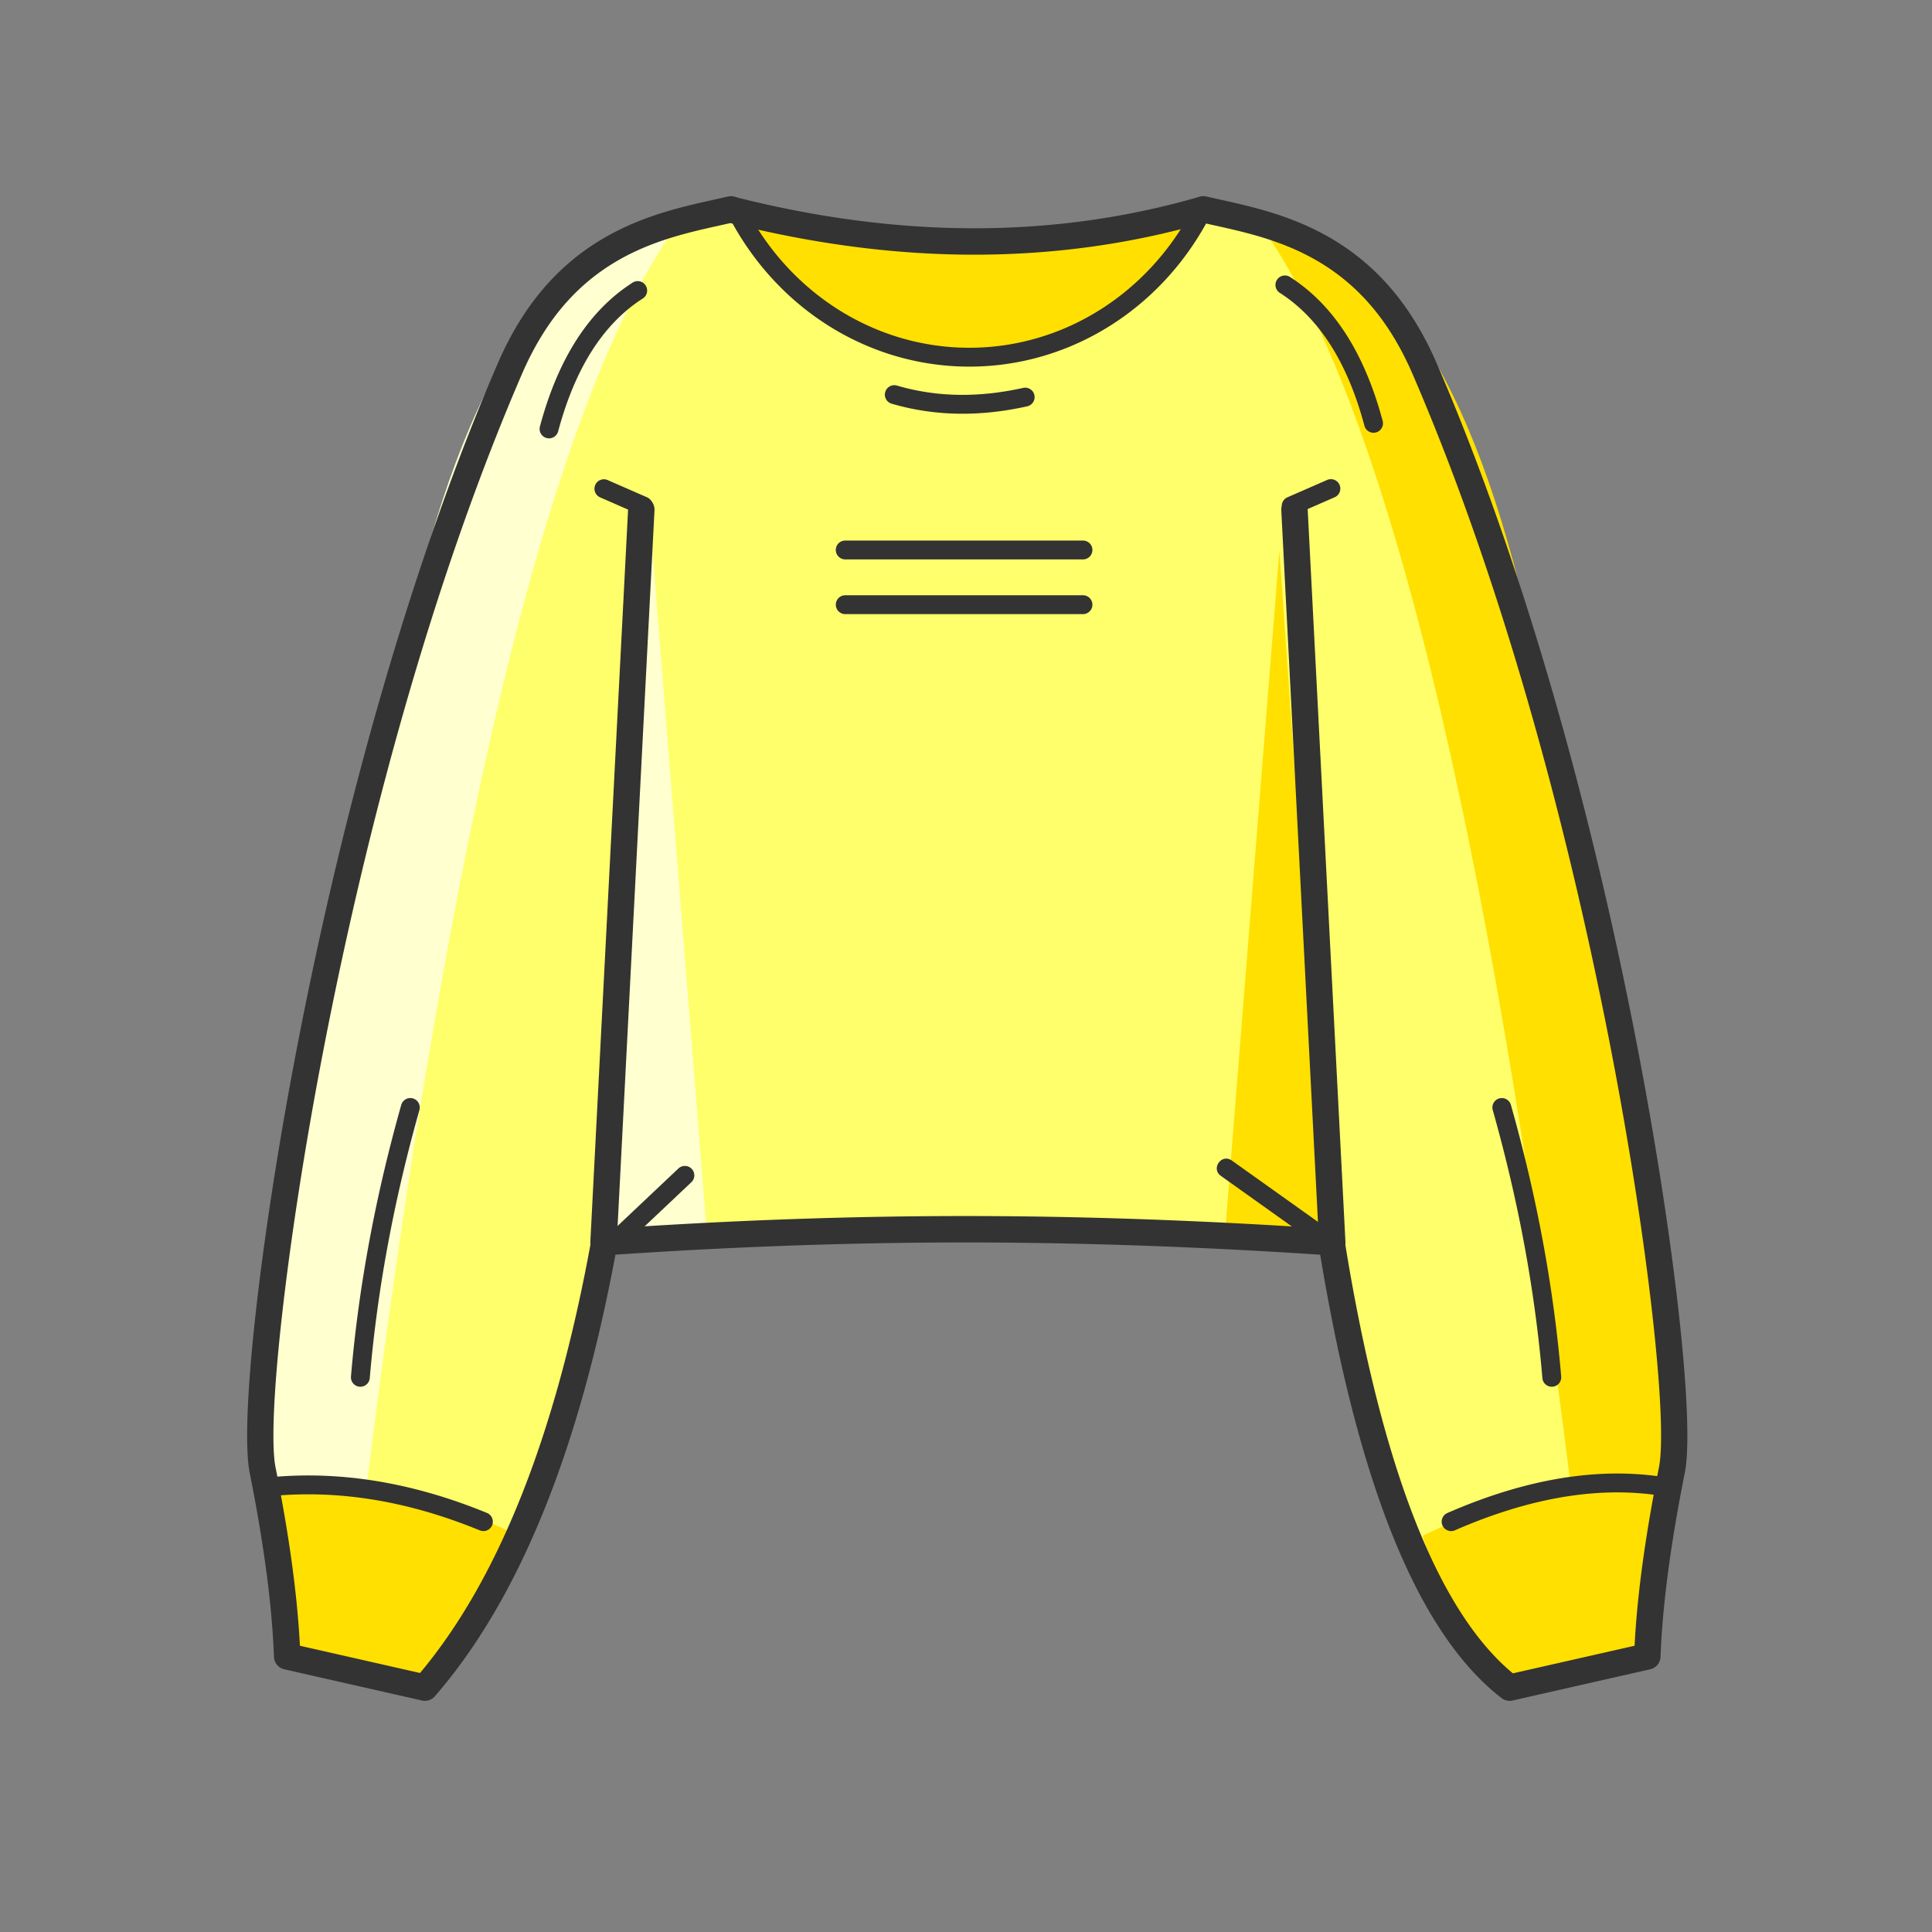
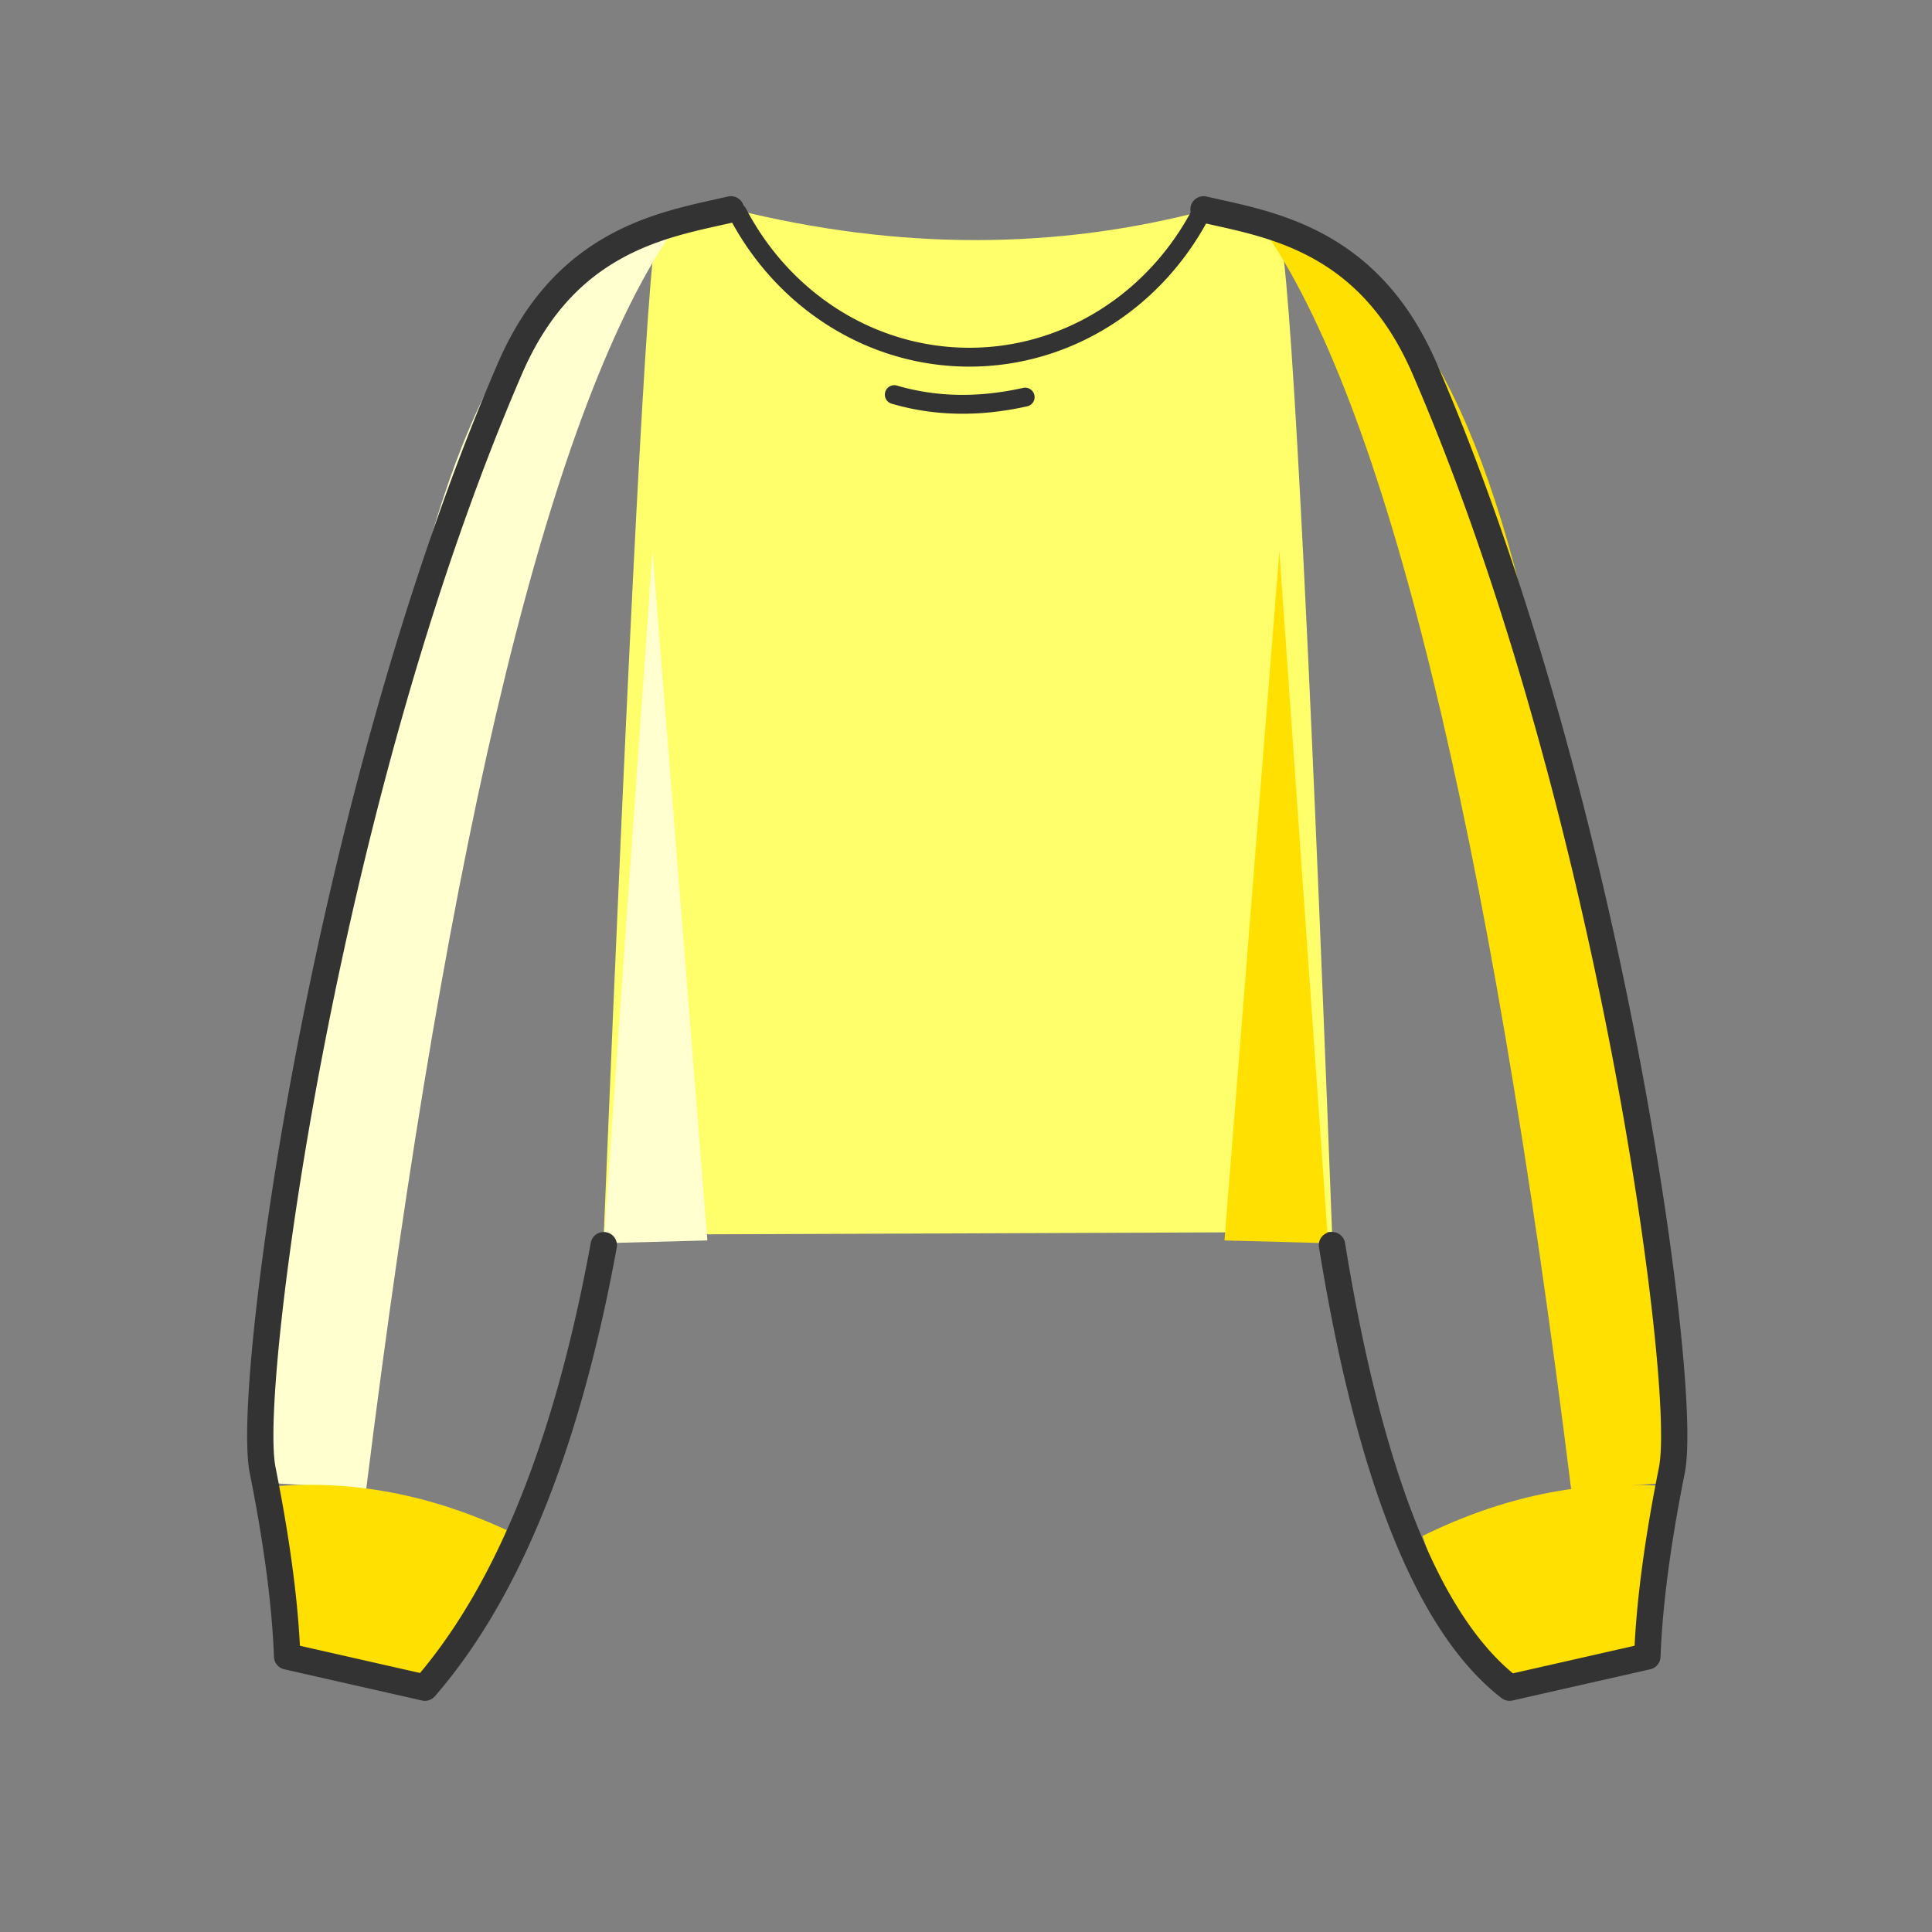
<svg xmlns="http://www.w3.org/2000/svg" t="1758808284557" class="icon" viewBox="0 0 1024 1024" version="1.1" p-id="14313" width="128" height="128">
  <rect x="0" y="0" width="1024" height="1024" fill="#808080" stroke="none" />
  <path d="M320 654.422c13.734-332.888 23.068-510.48 28-532.774L389 111c86.667 21.607 170.333 21.673 251 0.2l38 10.448c6 21.568 15.333 198.672 28 531.313l-386 1.46z" fill="#FFFF6B" p-id="14314" />
-   <path d="M393.941 111.2c22.667 52.079 62.01 78.118 118.03 78.118s97.636-26.04 124.85-78.119c-40.548 11.194-82.488 16.79-125.821 16.79s-82.353-5.596-117.059-16.79z" fill="#FFE000" p-id="14315" />
  <path d="M374.932 657.46L345.838 292 320 658.922z" fill="#FFFFCF" p-id="14316" />
  <path d="M649 657.46L678.094 292l25.838 366.922z" fill="#FFE000" p-id="14317" />
-   <path d="M320.068 657.328C299.632 772.911 267.943 852.085 225 894.848l-73.983-15.637c-2.011-47.013-7.35-81.387-16.017-103.123C185.667 359.608 257 140.578 349 119l-28.932 538.328zM701.932 657.328c20.436 115.583 52.125 194.757 95.068 237.52l73.983-15.637c2.011-47.013 7.35-81.387 16.017-103.123C836.333 359.608 765 140.578 673 119l28.932 538.328z" fill="#FFFF6B" p-id="14318" />
  <path d="M194.103 789.274c44-353.518 98.7-576.61 164.102-669.274-64.756 7.06-112.295 78.836-142.618 215.329-64.99 264.377-89.151 414.6-72.484 450.668l51 3.277z" fill="#FFFFCF" p-id="14319" />
-   <path d="M832.743 789.274c-44-353.518-98.7-576.61-164.102-669.274 64.756 7.06 112.295 78.836 142.618 215.329 64.99 264.377 89.151 414.6 72.484 450.668l-51 3.277zM143 787.684c7.333 36.263 10.667 64.843 10 85.74l75 20.722c24.554-31.33 40.22-58.02 47-80.068-42.517-20.92-85.184-29.719-128-26.394h-4z" fill="#FFE000" p-id="14320" />
+   <path d="M832.743 789.274c-44-353.518-98.7-576.61-164.102-669.274 64.756 7.06 112.295 78.836 142.618 215.329 64.99 264.377 89.151 414.6 72.484 450.668zM143 787.684c7.333 36.263 10.667 64.843 10 85.74l75 20.722c24.554-31.33 40.22-58.02 47-80.068-42.517-20.92-85.184-29.719-128-26.394h-4z" fill="#FFE000" p-id="14320" />
  <path d="M886 787.684c-7.333 36.263-10.667 64.843-10 85.74l-75 20.722c-24.554-31.33-40.22-58.02-47-80.068 42.517-20.92 85.184-29.719 128-26.394h4z" fill="#FFE000" p-id="14321" />
  <path d="M386.497 115.125a5 5 0 1 1 8.864-4.63c23.602 45.188 68.636 73.823 118.413 73.823 50.377 0 95.869-29.333 119.215-75.38a5 5 0 1 1 8.919 4.522c-25.013 49.335-73.902 80.858-128.134 80.858-53.587 0-101.988-30.775-127.277-79.193z" fill="#333333" p-id="14322" />
-   <path d="M386.208 117.985a7 7 0 0 1 3.44-13.571c87.129 22.091 168.92 22.091 245.489 0.058a7 7 0 1 1 3.871 13.454c-79.031 22.742-163.337 22.742-252.8 0.059zM679.11 270.545a7 7 0 0 1 13.98-0.721l20.013 388.237c0.216 4.19-3.277 7.628-7.463 7.345-67.867-4.588-132.57-6.882-194.111-6.882-61.538 0-125.256 2.293-191.155 6.88-4.19 0.292-7.693-3.147-7.477-7.343l20.012-388.237a7 7 0 1 1 13.981 0.72L327.285 650.9c63.42-4.25 124.834-6.376 184.244-6.376 59.48 0 121.875 2.13 187.187 6.391l-19.606-380.37z" fill="#333333" p-id="14323" />
  <path d="M313.114 658.75a7 7 0 1 1 13.772 2.516c-19.54 106.904-51.59 186.179-96.396 237.803a7 7 0 0 1-6.835 2.238l-73-16.555a7 7 0 0 1-5.447-6.567c-1.007-27.166-5.293-59.71-12.869-97.602-5.21-26.06 4.986-121.334 25.274-226.392 25.167-130.326 61.644-258.534 106.165-361.474 15.489-35.812 37.801-58.404 66.764-72.026 8.931-4.2 18.26-7.463 28.842-10.314 4.099-1.103 8.249-2.114 13.275-3.257 1.98-0.45 10.014-2.233 11.996-2.687l1.098-0.252a7 7 0 1 1 3.16 13.638l-1.136 0.262c-2.038 0.466-10.084 2.252-12.013 2.691-4.862 1.105-8.843 2.075-12.739 3.124-9.84 2.65-18.411 5.648-26.524 9.464-25.918 12.19-45.758 32.278-59.873 64.915-44.07 101.895-80.28 229.165-105.269 358.57-19.916 103.134-30.006 197.414-25.292 220.993 7.224 36.13 11.525 67.602 12.894 94.443l63.663 14.437c41.528-49.55 71.767-125.533 90.49-227.969zM712.902 658.824a7 7 0 0 0-13.82 2.242c20.263 124.88 52.204 204.464 96.755 238.95a7 7 0 0 0 5.833 1.291l73-16.555a7 7 0 0 0 5.447-6.567c1.007-27.166 5.293-59.71 12.869-97.602 5.21-26.06-4.987-121.334-25.274-226.392-25.168-130.326-61.644-258.534-106.166-361.474-15.488-35.812-37.8-58.404-66.764-72.026-8.93-4.2-18.26-7.463-28.842-10.314-4.098-1.103-8.248-2.114-13.275-3.257-1.979-0.45-10.013-2.233-11.995-2.687l-1.098-0.252a7 7 0 1 0-3.16 13.638l1.136 0.262c2.038 0.466 10.084 2.252 12.013 2.691 4.861 1.105 8.843 2.075 12.738 3.124 9.84 2.65 18.412 5.648 26.525 9.464 25.918 12.19 45.757 32.278 59.873 64.915 44.07 101.895 80.28 229.165 105.268 358.57 19.916 103.134 30.007 197.414 25.292 220.993-7.224 36.13-11.524 67.602-12.893 94.443l-64.5 14.627c-39.69-32.879-69.635-108.968-88.962-228.084zM472.575 213.957a5 5 0 0 1 2.817-9.595c20.842 6.12 43.11 6.542 66.877 1.236a5 5 0 1 1 2.18 9.76c-25.377 5.665-49.36 5.21-71.874-1.4z" fill="#333333" p-id="14324" />
-   <path d="M335.307 149.787a5 5 0 0 1 5.386 8.426c-20.842 13.32-35.83 36.705-44.863 70.417a5 5 0 1 1-9.66-2.588c9.634-35.95 25.98-61.455 49.137-76.255zM683.692 146.787a5 5 0 0 0-5.385 8.426c20.842 13.32 35.83 36.705 44.863 70.417a5 5 0 1 0 9.659-2.588c-9.633-35.95-25.98-61.455-49.137-76.255zM317.996 263.58a5 5 0 0 1 4.008-9.16l21 9.187a5 5 0 0 1-4.008 9.161l-21-9.187zM707.337 263.58a5 5 0 1 0-4.009-9.16l-21 9.187a5 5 0 0 0 4.009 9.161l21-9.187zM448 296.5a5 5 0 1 1 0-10h126a5 5 0 1 1 0 10H448zM448 325.5a5 5 0 1 1 0-10h126a5 5 0 1 1 0 10H448zM212.673 585.64a5 5 0 0 1 9.623 2.72c-13.571 48.021-22.341 95.377-26.314 142.068a5 5 0 0 1-9.964-0.848c4.027-47.335 12.913-95.316 26.655-143.94zM800.813 585.64a5 5 0 0 0-9.624 2.72c13.572 48.021 22.342 95.377 26.314 142.068a5 5 0 0 0 9.964-0.848c-4.027-47.335-12.913-95.316-26.654-143.94zM143.49 792.997a5 5 0 0 1-0.98-9.952c37.51-3.688 76.06 2.61 115.6 18.845a5 5 0 0 1-3.8 9.25c-38.074-15.634-74.996-21.665-110.82-18.143zM881.522 792.955a5 5 0 0 0 1.622-9.868c-35.323-5.808-74.015 0.513-116.02 18.845a5 5 0 1 0 4 9.166c40.34-17.607 77.12-23.615 110.398-18.143zM330.433 660.596a5 5 0 0 1-6.866-7.27l36-33.993a5 5 0 0 1 6.866 7.271l-36 33.992zM700.128 661.033l-53.03-37.786c-5.429-3.868 0.374-12.012 5.803-8.144l53.03 37.786c5.43 3.869-0.374 12.013-5.803 8.144z" fill="#333333" p-id="14325" />
</svg>